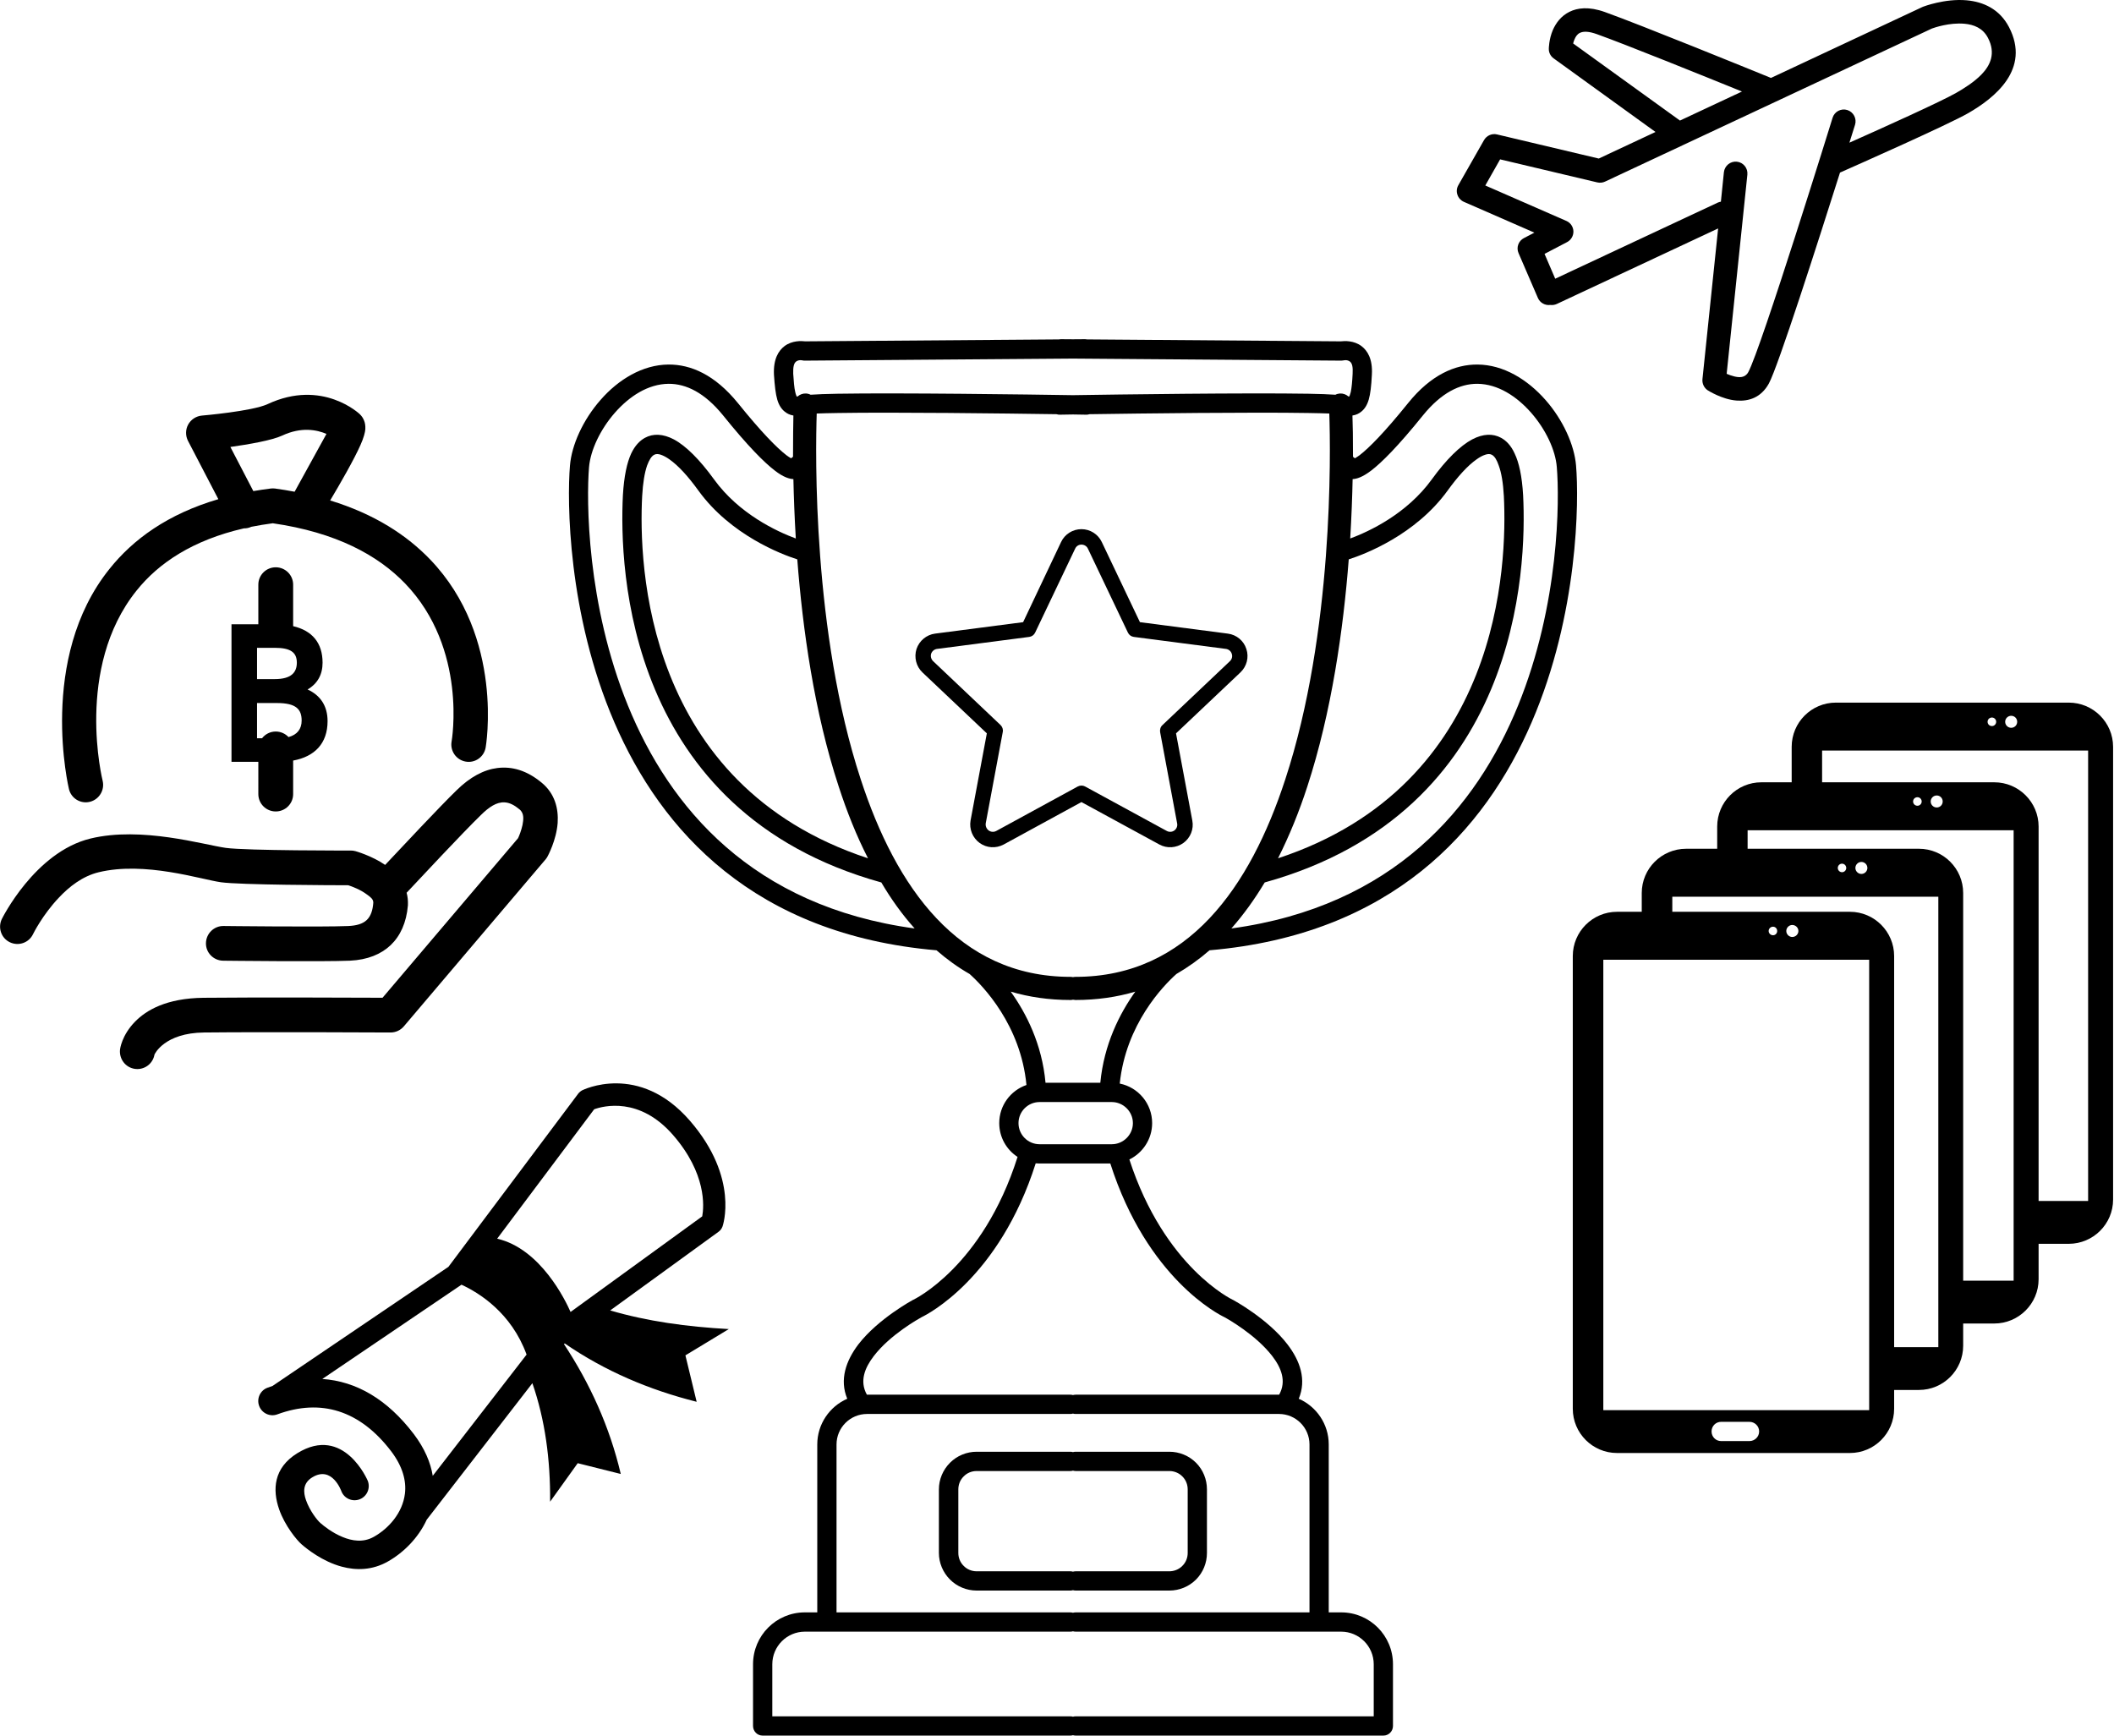
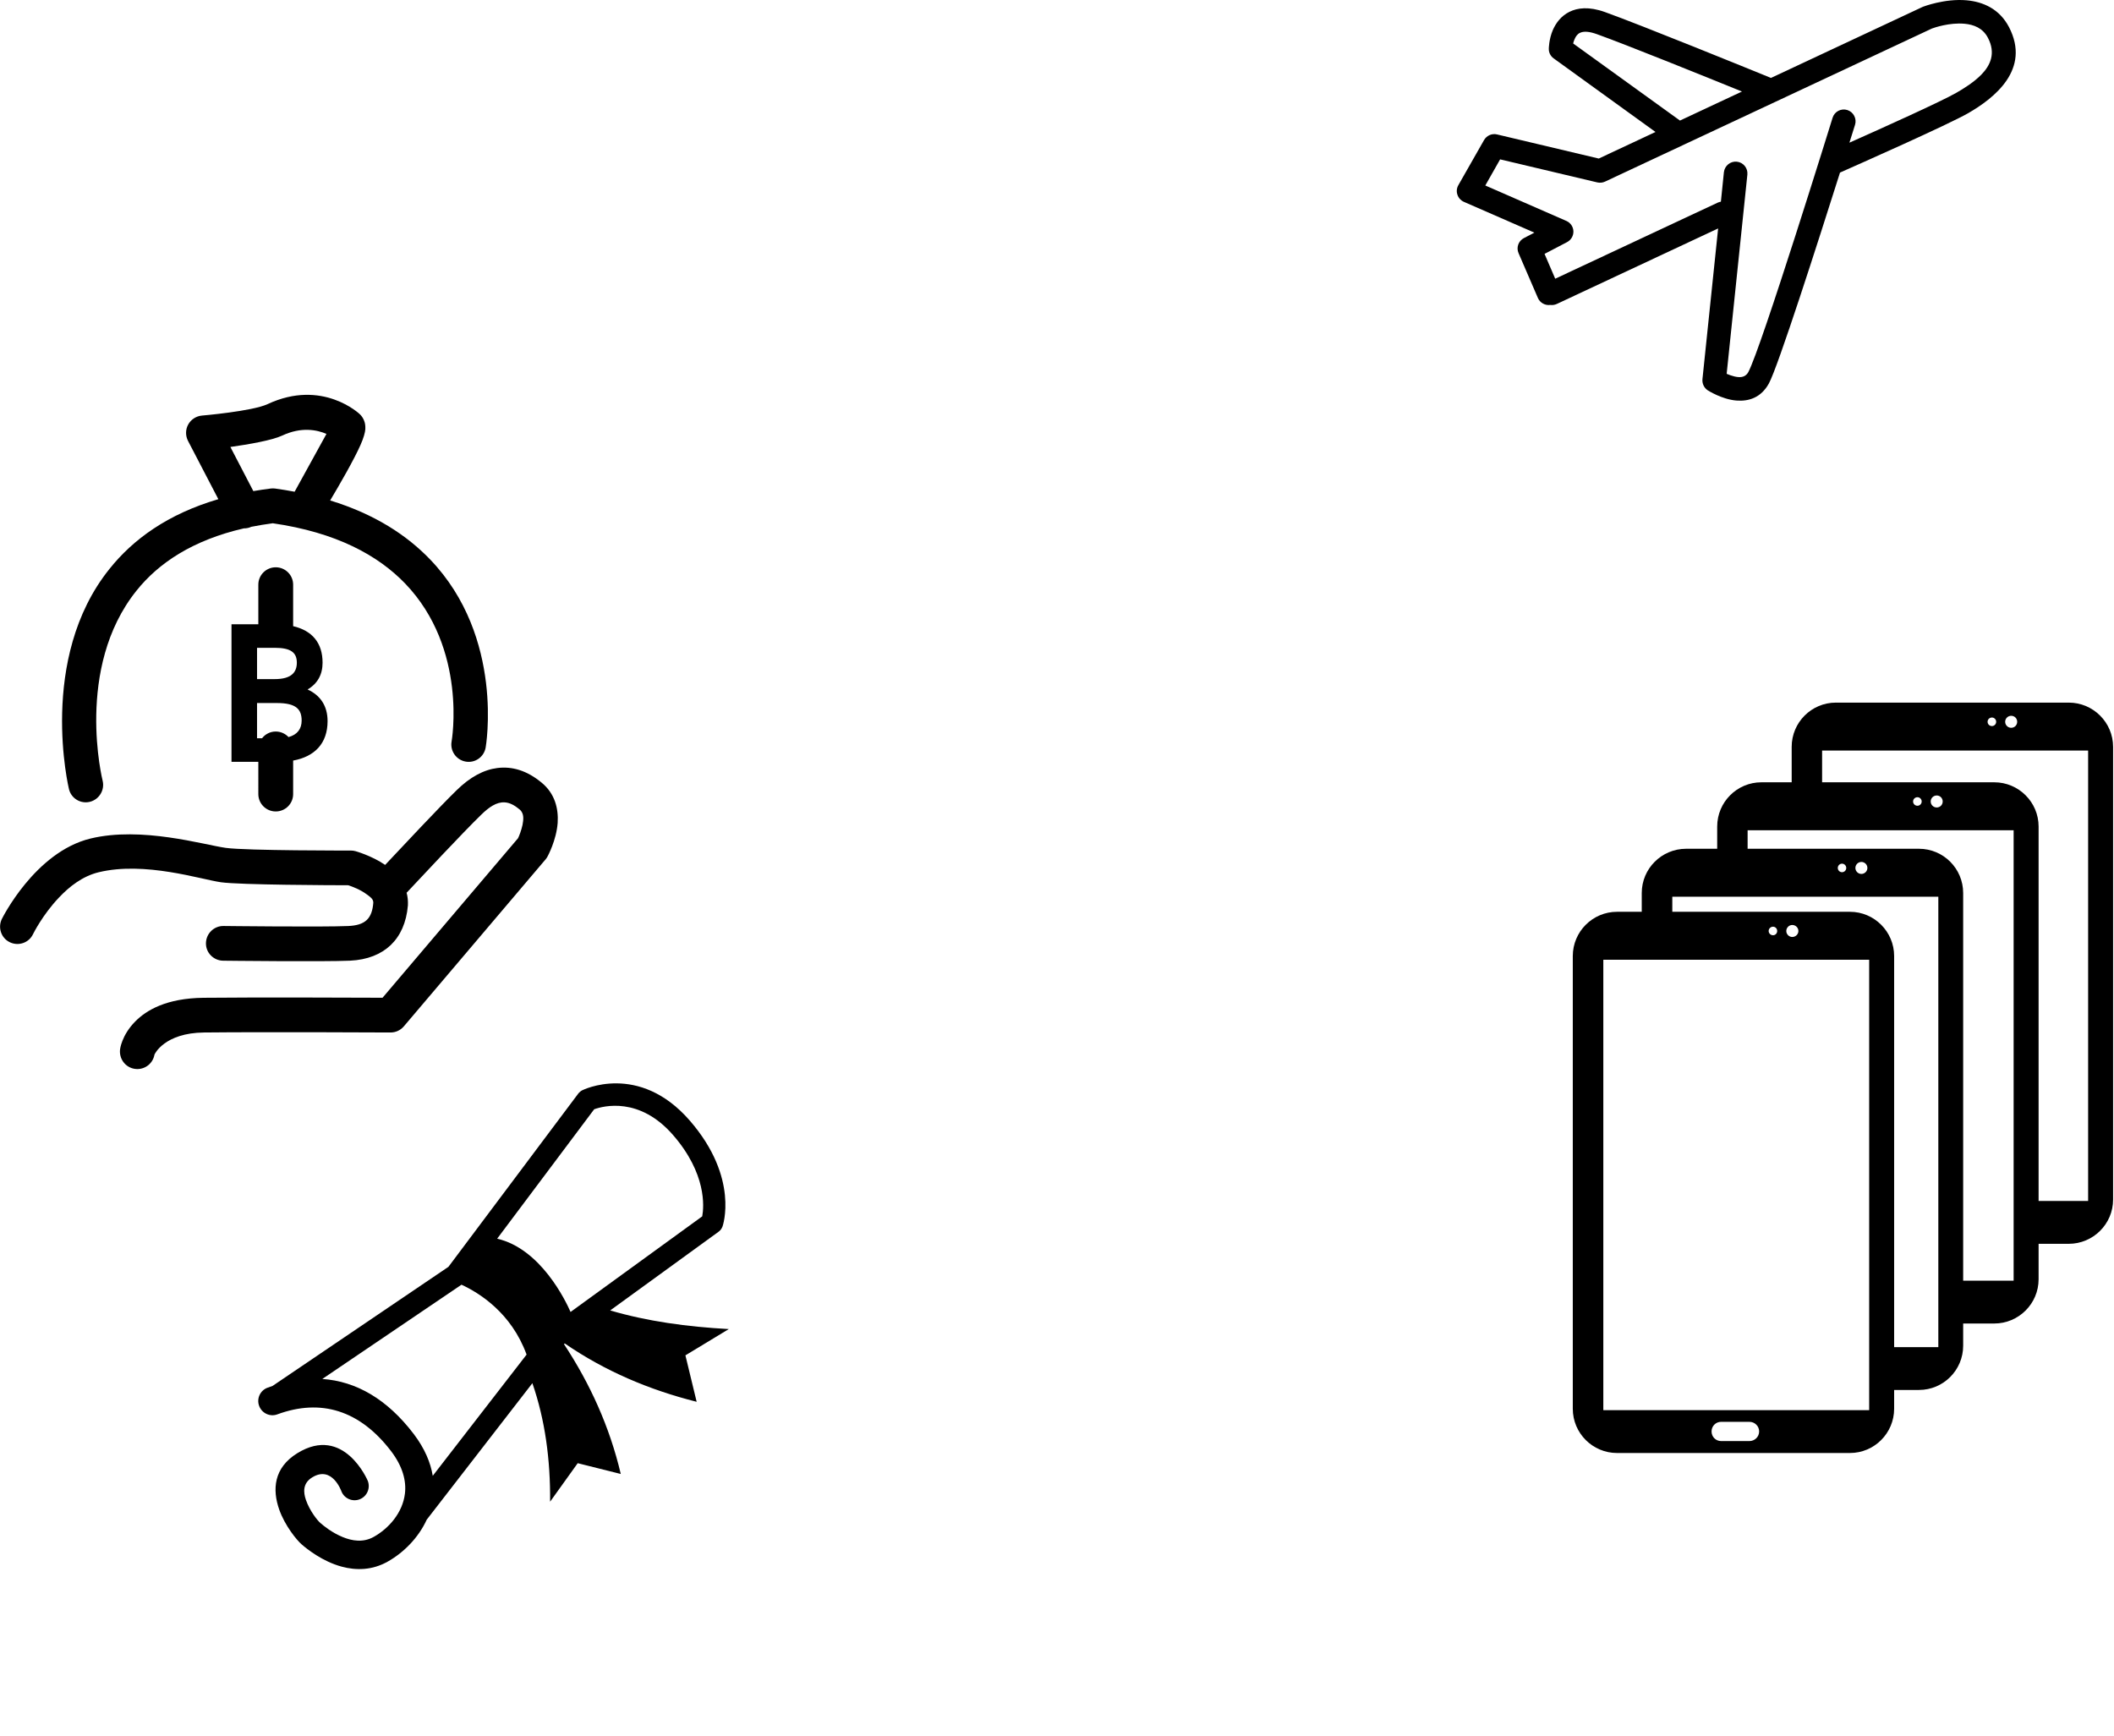
<svg xmlns="http://www.w3.org/2000/svg" fill="none" height="938" viewBox="0 0 1142 938" width="1142">
  <clipPath id="a">
    <path d="m0 0h1142v938h-1142z" />
  </clipPath>
  <g clip-path="url(#a)" clip-rule="evenodd" fill="#000" fill-rule="evenodd">
-     <path d="m505.898 513.36c-196.8-17-201.2-224.02-198-261.86.9-11.05 7-24.64 16.5-35.43 9.6-11.03 22.701-19.04 36.701-19.14 12.1-.09 25.1 5.53 37.5 20.79 12.8 15.87 20.999 24.14 26.199 28.17.9.69 1.8 1.27 2.6 1.71.3-.32.6-.6 1-.84 0-9.77.101-17.42.201-22.29-1.9-.3-3.401-1.03-4.701-2.11-1.7-1.35-3.1-3.4-4-6.46-.9-3.04-1.399-7.44-1.799-13.49-.4-8.67 2.599-13.06 5.699-15.43 4.1-3.1 9.201-2.83 11.201-2.58l137-1.05c.4-.07.7-.11 1.1-.11 0 0 2.4.02 6.5.05l6.599-.05c.4 0 .7.04 1.1.11 37.6.29 137 1.05 137 1.05 2-.25 7.101-.52 11.201 2.58 3.1 2.37 6.1 6.76 5.6 15.43-.3 6.05-.801 10.45-1.701 13.49-.9 3.06-2.3 5.11-4 6.46-1.3 1.08-2.799 1.81-4.799 2.11.2 4.87.299 12.52.299 22.29.3.24.7.52 1 .84.7-.44 1.701-1.02 2.601-1.71 5.2-4.03 13.399-12.3 26.199-28.17 12.3-15.26 25.4-20.88 37.5-20.79 14 .1 27 8.11 36.7 19.14 9.5 10.79 15.6 24.38 16.5 35.43 3.2 37.84-1.2 244.86-198 261.86-5.6 4.86-11.599 9.15-17.899 12.81-7.2 6.42-27.301 27.19-30.601 59.19 10 2.01 17.5 10.82 17.5 21.37 0 8.64-5.099 16.11-12.299 19.64 19 58.48 55.799 75.77 55.799 75.77.1.04.2.09.3.14 0 0 18.701 10.09 29.301 23.97 6.8 8.84 10.4 19.06 6.1 29.38 9.5 4.14 16.199 13.64 16.199 24.7v90.7h6.701c15.5 0 28 12.55 28 28.04v33.32c0 2.87-2.301 5.21-5.201 5.21h-166.199c-.5 0-1-.08-1.5-.21-.4.13-.901.21-1.401.21h-166.199c-2.9 0-5.201-2.34-5.201-5.21v-33.32c0-15.49 12.5-28.04 28-28.04h6.701v-90.7c0-11.06 6.699-20.56 16.199-24.7-4.3-10.32-.7-20.54 6-29.38 10.7-13.88 29.401-23.97 29.401-23.97.1-.05.199-.1.299-.14 0 0 37.4-17.57 56.3-77.16-6-3.9-9.9-10.62-9.9-18.25 0-9.52 6.101-17.63 14.701-20.6-3.1-32.44-23.501-53.49-30.701-59.96-6.4-3.66-12.3-7.95-17.9-12.81zm-77.299-254.54c-2.1-.08-5.4-.99-10.1-4.66-5.6-4.29-14.4-13.01-28-29.9-9.8-12.04-19.801-16.98-29.301-16.92-11.2.08-21.3 6.84-29 15.59-7.9 9-13.2 20.22-14 29.43-2.9 35.31.401 225.3 175.901 249.21-6.7-7.48-12.7-15.83-18-24.85-137.8-38.27-141.6-169.69-139.6-209.22.6-10.23 2.2-17.61 4.5-22.55 2-4.21 4.599-6.9 7.399-8.43 4.4-2.4 9.701-2.25 15.601.84 6.5 3.44 13.999 10.94 21.699 21.57 13.6 18.79 34.1 28.23 44.2 31.97-.7-11.73-1.099-22.56-1.299-32.08zm12.599-35.43c-.7 21.28-2.299 118.27 23.801 197.69 18.9 57.8 52.399 106.63 113.299 106.63.4 0 .901.05 1.301.15.5-.1 1-.15 1.4-.15 60.9 0 94.399-48.83 113.299-106.63 26.1-79.42 24.501-176.41 23.801-197.69-2.9-.12-6.8-.2-11.5-.28-30-.5-89 .22-118.1.65-.5.18-1.101.28-1.701.26-1.3-.02-3.699-.06-7.199-.12-3.4.06-5.8.1-7.1.12-.6.02-1.201-.08-1.701-.26-29.1-.43-88.2-1.15-118.1-.65-4.7.08-8.6.16-11.5.28zm138.401 316.66c-.4.1-.901.16-1.301.16-11.6 0-22.399-1.58-32.299-4.52 8.4 11.72 16.899 28.36 18.799 49.23h29.6c2-20.87 10.5-37.51 18.9-49.23-9.9 2.94-20.699 4.52-32.299 4.52-.4 0-.9-.06-1.4-.16zm-110.701-76.39c-6.2-12.11-11.399-25.14-15.799-38.69-13.3-40.4-19.501-85.25-22.401-122.79-8.6-2.77-36-13.13-53.4-37.14-5.5-7.61-10.799-13.48-15.699-16.91-1.6-1.14-3.2-1.99-4.6-2.47-1.3-.43-2.501-.57-3.601.01-1.6.88-2.699 2.86-3.799 5.71-1.4 4.02-2.301 9.52-2.701 16.66-1.9 36.5 1.2 155.87 122 195.62zm110.701-269.95-144.901 1.11c-.4 0-.799-.04-1.199-.13 0 0-1.9-.51-3.4.59-1.3.98-1.7 3.02-1.6 6.58.3 4.22.5 7.48 1.1 9.92.2.76.299 1.41.599 1.96 0 .15.1.33.2.46.1-.01.3-.02.5-.04 1.2-1.06 2.8-1.67 4.5-1.59.9.05 1.8.29 2.5.67 3.4-.25 8.401-.44 14.601-.54 33.5-.56 103.2.4 127.1.78 24-.38 93.699-1.34 127.199-.78 6.1.1 11.1.29 14.6.54.7-.38 1.6-.62 2.5-.67 1.7-.08 3.3.53 4.5 1.59.2.02.4.03.5.04 0-.13.101-.31.201-.46.2-.55.399-1.2.599-1.96.5-2.44.8-5.7 1-9.92.2-3.56-.2-5.6-1.5-6.58-1.5-1.1-3.4-.59-3.4-.59-.4.09-.799.13-1.199.13zm151.099 65.11c-.2 9.52-.6 20.35-1.3 32.08 10.1-3.74 30.501-13.18 44.101-31.97 7.7-10.63 15.299-18.13 21.799-21.57 5.9-3.09 11.2-3.24 15.6-.84 2.8 1.53 5.4 4.22 7.3 8.43 2.4 4.94 4 12.32 4.6 22.55 2 39.53-1.8 170.95-139.6 209.22-5.4 9.02-11.4 17.37-18 24.85 175.5-23.91 178.801-213.9 175.801-249.21-.7-9.21-6-20.43-13.9-29.43-7.7-8.75-17.9-15.51-29-15.59-9.5-.06-19.501 4.88-29.301 16.92-13.6 16.89-22.4 25.61-28 29.9-4.8 3.67-8 4.58-10.1 4.66zm-2.099 43.36c-2.9 37.54-9.201 82.39-22.401 122.79-4.4 13.55-9.7 26.58-15.8 38.69 120.8-39.75 123.8-159.12 122-195.62-.4-7.14-1.299-12.64-2.799-16.66-1-2.85-2.101-4.83-3.701-5.71-1.1-.58-2.3-.44-3.6-.01-1.5.48-3 1.33-4.6 2.47-4.9 3.43-10.199 9.3-15.699 16.91-17.4 24.01-44.8 34.37-53.4 37.14zm-128.801 326.36h-38.199c-.7 0-1.4-.03-2.1-.1-19.8 62.23-58.801 81.75-61.601 83.09-1.5.84-16.999 9.41-25.899 21.06-4.8 6.26-7.801 13.53-3.701 20.84h.1 109.8c.5 0 1.001.07 1.401.2.5-.13 1-.2 1.5-.2h109.799.101c4.1-7.31 1.099-14.58-3.701-20.84-9-11.66-24.4-20.25-25.9-21.06-2.8-1.32-41.7-20.81-61.6-82.99zm107.6 242.49v-90.7c0-9.11-7.4-16.49-16.5-16.49h-109.799c-.5 0-1-.07-1.5-.2-.4.13-.901.2-1.401.2h-109.8c-9.1 0-16.5 7.38-16.5 16.49v90.7h126.3c.5 0 1.001.07 1.401.2.5-.13 1-.2 1.5-.2zm-127.799 56.35c.5-.13 1-.2 1.5-.2h161v-28.11c0-9.74-7.9-17.63-17.6-17.63h-143.4c-.5 0-1-.07-1.5-.2-.4.13-.901.2-1.401.2h-143.4c-9.7 0-17.6 7.89-17.6 17.63v28.11h161c.5 0 1.001.07 1.401.2zm0-68.34c-.4.13-.901.2-1.401.2h-50.599c-5.4 0-10.601-2.14-14.401-5.95s-6-8.98-6-14.37v-34.35c0-5.39 2.2-10.56 6-14.37s9.001-5.95 14.401-5.95h50.599c.5 0 1.001.07 1.401.2.5-.13 1-.2 1.5-.2h50.599c5.4 0 10.601 2.14 14.401 5.95s5.9 8.98 5.9 14.37v34.35c0 5.39-2.1 10.56-5.9 14.37s-9.001 5.95-14.401 5.95h-50.599c-.5 0-1-.07-1.5-.2zm0-64.58c-.4.13-.901.21-1.401.21h-50.599c-2.7 0-5.2 1.04-7 2.9-1.9 1.86-2.901 4.38-2.901 7v34.35c0 2.63 1.001 5.15 2.901 7 1.8 1.86 4.3 2.91 7 2.91h50.599c.5 0 1.001.07 1.401.2.5-.13 1-.2 1.5-.2h50.599c2.6 0 5.2-1.05 7-2.91 1.9-1.85 2.901-4.37 2.901-7v-34.35c0-2.62-1.001-5.14-2.901-7-1.8-1.86-4.4-2.9-7-2.9h-50.599c-.5 0-1-.08-1.5-.21zm32.4-187.73c0-6.28-5.2-11.39-11.4-11.39h-39c-6.3 0-11.401 5.11-11.401 11.39 0 6.29 5.101 11.4 11.401 11.4h39c6.2 0 11.4-5.11 11.4-11.4z" />
    <path d="m1023.23 516.467v244.559c0 13.194-10.71 23.904-23.879 23.904h-125.835c-13.173 0-23.883-10.71-23.883-23.904v-244.559c0-13.184 10.71-23.904 23.883-23.904h125.835c13.169 0 23.879 10.72 23.879 23.904zm-55.045-16.782c-1.714 0-3.213 1.456-3.213 3.245 0 1.788 1.499 3.234 3.213 3.234 1.82 0 3.321-1.446 3.321-3.234 0-1.789-1.501-3.245-3.321-3.245zm41.555 18.784h-143.614v243.328h143.614zm-51.942-17.852c-1.286 0-2.356 1.038-2.356 2.313 0 1.274 1.07 2.303 2.356 2.303 1.285 0 2.248-1.029 2.248-2.303 0-1.275-.963-2.313-2.248-2.313zm-7.497 272.671c0-2.87-2.356-5.194-5.248-5.194h-15.313c-2.892 0-5.142 2.324-5.142 5.194 0 2.871 2.25 5.195 5.142 5.195h15.313c2.892 0 5.248-2.324 5.248-5.195z" />
    <path d="m886.887 508.199v-25.787c0-13.191 10.759-23.899 23.951-23.899h125.802c13.19 0 23.88 10.708 23.88 23.899v244.556c0 13.199-10.69 23.907-23.88 23.907h-22.18v-23.141h32.64v-243.317h-143.705v23.782zm108.187-41.631c-1.253 0-2.284 1.032-2.284 2.306 0 1.275 1.031 2.307 2.284 2.307s2.284-1.032 2.284-2.307c0-1.274-1.031-2.306-2.284-2.306zm10.466-.936c-1.77 0-3.24 1.452-3.24 3.242 0 1.784 1.47 3.236 3.24 3.236s3.24-1.452 3.24-3.236c0-1.79-1.47-3.242-3.24-3.242z" />
    <path d="m927.641 480.437v-33.922c0-13.192 10.686-23.908 23.878-23.908h125.801c13.19 0 23.95 10.716 23.95 23.908v244.555c0 13.192-10.76 23.907-23.95 23.907h-22.63v-23.141h33.09v-243.324h-143.704v31.925zm118.579-50.711c-1.77 0-3.24 1.452-3.24 3.243s1.47 3.243 3.24 3.243c1.84 0 3.24-1.452 3.24-3.243s-1.4-3.243-3.24-3.243zm-10.39.936c-1.33 0-2.36 1.032-2.36 2.307s1.03 2.307 2.36 2.307c1.25 0 2.28-1.032 2.28-2.307s-1.03-2.307-2.28-2.307z" />
    <path d="m967.879 438.769v-35.3c0-13.199 10.686-23.907 23.878-23.907h125.803c13.19 0 23.95 10.708 23.95 23.907v244.555c0 13.192-10.76 23.9-23.95 23.9h-25.21v-23.134h35.67v-243.324h-143.706v33.303zm108.191-51.152c-1.33 0-2.36 1.031-2.36 2.306s1.03 2.307 2.36 2.307c1.25 0 2.28-1.032 2.28-2.307s-1.03-2.306-2.28-2.306zm10.39-.936c-1.77 0-3.25 1.451-3.25 3.242s1.48 3.243 3.25 3.243c1.84 0 3.24-1.452 3.24-3.243s-1.4-3.242-3.24-3.242z" />
    <path d="m837.495 164.736c-2.78.372-5.559-1.106-6.711-3.777l-10.442-24.192c-1.356-3.058-.069-6.624 2.915-8.163l5.628-2.93-38.105-16.645c-1.627-.719-2.916-2.109-3.459-3.817-.61-1.716-.406-3.58.476-5.153l13.899-24.396c1.424-2.454 4.271-3.695 6.983-3.044l54.989 13.032 30.646-14.354-54.987-39.732c-1.695-1.214-2.713-3.166-2.645-5.234 0 0 0-5.024 2.169-10.102 1.695-3.838 4.476-7.614 8.951-9.831 4.339-2.149 10.441-3.017 19.187.115 19.528 7.004 78.381 30.965 89.704 35.59l81.837-38.329c.14-.061.27-.115.41-.17 0 0 11.66-4.502 23.46-3.438 8.88.807 17.69 4.604 22.85 14.428 11.93 22.89-7.87 38.397-22.04 46.553-10.71 6.15-59.46 27.772-69.226 32.084-12.001 37.874-33.494 104.958-38.443 113.969-4.272 7.703-10.917 9.689-17.494 9.181-7.933-.624-15.527-5.533-15.527-5.533-1.966-1.302-3.051-3.607-2.847-5.973l8.475-81.465-87.126 40.783c-1.153.536-2.374.698-3.527.543zm70.041-99.609 33.495-15.683c-21.155-8.584-62.582-25.324-78.312-30.966-4.204-1.512-7.188-1.736-9.29-.698-1.492.753-2.305 2.15-2.847 3.458-.339.766-.61 1.539-.746 2.244zm91.534 11.947c17.63-7.845 49.43-22.165 57.77-26.951 4.27-2.454 9.42-5.675 13.49-9.798 4.88-4.984 7.93-11.513 3.59-19.846-2.78-5.397-7.79-7.207-12.68-7.648-8.13-.739-16.2 2.081-17.56 2.563l-176.622 82.713c-1.288.61-2.78.759-4.204.427l-52.48-12.442-8 14.117 43.8 19.147c2.238.977 3.729 3.16 3.797 5.608.068 2.447-1.288 4.725-3.458 5.851l-12.136 6.339 5.763 13.412 87.737-41.075c.61-.265 1.152-.441 1.762-.529l1.628-15.947c.407-3.492 3.526-6.028 6.984-5.668 3.526.366 6.033 3.492 5.694 6.977l-11.187 107.617c1.22.522 2.645 1.051 4.137 1.41 2.577.617 5.763.888 7.526-2.285 6.848-12.435 45.563-137.449 45.563-137.449 1.017-3.349 4.611-5.221 7.933-4.183 3.323 1.037 5.223 4.604 4.203 7.953 0 0-1.15 3.614-3.05 9.689z" />
    <path d="m230.522 820.952c-4.541 9.881-12.519 17.81-20.989 22.597-8.469 4.805-17.184 4.867-24.917 2.78-10.433-2.792-18.902-9.623-21.726-12.09-2.454-2.142-8.959-9.899-12.089-18.86-3.683-10.574-3.069-22.395 9.819-30.342 25.224-15.583 38.051 14.907 38.051 14.907 1.534 3.94-.368 8.402-4.296 9.967s-8.409-.356-9.943-4.29c0 0-4.971-14.177-15.772-7.524-5.156 3.166-4.849 8.021-3.376 12.237 2.025 5.824 6.137 10.968 7.733 12.361 1.718 1.503 6.26 5.272 12.152 7.659 4.91 2.013 10.985 3.148 16.815-.16 7.917-4.468 15.466-12.802 16.755-23.26.859-6.972-1.227-14.766-7.426-22.941-16.938-22.204-37.99-28.581-61.495-19.939-3.928 1.466-8.347-.571-9.82-4.548-1.473-3.971.553-8.39 4.542-9.85.92-.338 1.841-.657 2.7-.958l95.005-64.336 70.148-93.599c.614-.755 1.35-1.369 2.148-1.78 0 0 30.503-15.423 58.12 16.411 26.942 31.054 17.675 57.107 17.675 57.107-.43 1.184-1.166 2.209-2.21 2.946l-58.488 42.469c19.946 5.874 41.488 8.832 64.073 10.071l-23.444 14.196 6.076 25.089c-25.592-6.438-49.467-16.528-71.254-31.515l-.429.332c14.116 21.443 24.672 44.66 30.686 70.173l-23.26-5.825-14.913 20.8c.184-22.696-2.701-44.164-9.575-64.012zm-56.4-76.022c18.35 1.252 35.105 10.973 49.405 29.766 5.891 7.769 9.082 15.379 10.248 22.566l50.694-65.496c-8.224-22.567-25.592-33.338-35.166-37.75zm134.098-36.191c21.174-15.392 62.108-45.103 71.13-51.651.982-5.346 2.332-23.082-15.711-43.875-18.167-20.953-37.744-15.742-42.654-13.975l-52.412 69.916c23.505 5.413 37.008 33.54 39.647 39.585z" />
    <path d="m139.555 411.559h-14.5v-74.33h14.5v-21.4c0-5.17 4.2-9.37 9.4-9.37s9.401 4.2 9.401 9.37v22.43c10.3 2.41 15.9 9.04 15.9 19.74 0 6.41-2.7 11.3-8.1 14.46 6.9 3.16 10.799 8.86 10.799 17.1 0 12.08-6.999 19.18-18.599 21.31v18.12c0 5.17-4.201 9.37-9.401 9.37s-9.4-4.2-9.4-9.37zm16.301-13.38c4.7-1.26 7.099-4.35 7.099-8.92 0-6.11-2.999-9.47-13.299-9.47h-10.8v19.04h2.699c1.7-2.22 4.4-3.65 7.4-3.65 2.7 0 5.201 1.16 6.901 3zm-7.401-48.22h-9.599v16.9h9.599c8.8 0 11.901-3.56 11.901-8.86 0-5.6-3.401-8.04-11.901-8.04zm-16.699-64.53c-27.5 6.31-46 18.63-58 33.63-33.6 41.84-18.301 102.75-18.301 102.75 1.2 5.02-1.9 10.1-6.9 11.34s-10.099-1.83-11.299-6.86c0 0-17.1-70.48 21.9-118.97 12.7-15.91 31.399-29.63 58.799-37.66l-16.4-31.51c-1.4-2.76-1.399-6.06.101-8.8s4.299-4.56 7.399-4.85c0 0 27.2-2.31 35.5-6.19 29.7-13.88 49.801 5.43 49.801 5.43 1 .95 1.8 2.12 2.3 3.42.5 1.16.8 2.71.7 4.67-.1 1.67-.9 4.73-2.6 8.52-3.5 7.94-11.3 21.47-16.4 30 24.2 7.41 41.5 18.87 54 31.87 40.5 42.15 29.999 101.61 29.999 101.61-.9 5.09-5.7 8.5-10.8 7.59-5.1-.9-8.5-5.77-7.6-10.86 0 0 8.901-49.96-25.099-85.35-14.7-15.25-37.2-27.59-71.5-32.54-4 .53-7.9 1.17-11.6 1.91-1.3.59-2.6.87-4 .85zm27.4-19.79 17.2-31.24c-5.1-2.19-13.501-3.96-23.901.9-5.5 2.58-18.1 4.76-28 6.16l12.401 23.84c3-.52 6.2-.99 9.4-1.39.8-.1 1.6-.1 2.4.01 3.6.5 7.1 1.07 10.5 1.72zm60.5 216.63c.6 2.15.8 4.43.7 6.82-.8 9.39-4.101 16.48-9.301 21.48-5.2 4.92-12.5 7.96-22 8.4-13.9.64-68.5.01-68.5.01-5.2-.06-9.399-4.31-9.299-9.49.1-5.17 4.3-9.32 9.5-9.26 0 0 53.8.64 67.4.01 4.3-.2 7.7-1.08 10-3.27 2.2-2.11 3.2-5.3 3.5-9.29.1-2.05-1.8-3.25-3.4-4.44-3.6-2.72-8.1-4.36-10.1-5.02-9-.02-58.3-.16-68.8-1.62-10.8-1.5-41.1-11.47-66.1-5.39-8.7 2.12-15.9 7.8-21.4 13.66-9 9.47-14 19.74-14 19.74-2.2 4.67-7.8 6.65-12.5 4.42-4.7-2.23-6.6-7.83-4.4-12.5 0 0 17.8-36.23 47.9-43.54 27.6-6.71 61.2 3.38 73.1 5.04 11.1 1.55 67.6 1.44 67.6 1.44.8 0 1.7.11 2.5.34 0 0 8.7 2.41 16 7.42 8.8-9.36 29.701-31.69 38.601-40.32 7.3-7.19 14.7-11.1 22-12.02 7.9-.99 15.899 1.25 23.899 7.87 7.2 5.88 9.201 14 8.701 21.78-.7 9.43-5.401 18.01-5.401 18.01-.3.55-.6 1.07-1 1.54l-76.699 90.36c-1.8 2.11-4.401 3.32-7.201 3.31 0 0-67.299-.35-100.699 0-21.4.22-26.701 11.63-26.801 11.94-.8 4.55-4.699 7.82-9.299 7.81-.4 0-.801-.02-1.201-.08-5.2-.7-8.7-5.43-8.1-10.55 0 0 .799-7.59 8.199-15.07 5.9-5.99 16.7-12.59 37-12.8 28.4-.29 81.101-.09 96.601-.02l73.199-86.19c.6-1.24 1.701-3.94 2.401-7.1.5-2.77 1.1-6.25-1.6-8.46-2.7-2.26-5.3-3.64-8-3.8-4.4-.26-8.5 2.54-12.9 6.88-9.6 9.3-33.3 34.71-40.1 41.95z" />
-     <path d="m573.199 292.82c2-4.25 6.3-6.96 11-6.96s9 2.71 11 6.96l20.599 43.28 47.5 6.19c4.7.61 8.6 3.85 10 8.32 1.5 4.47.201 9.38-3.199 12.62l-34.801 32.94 8.801 47.1c.9 4.62-1.001 9.33-4.801 12.1-3.8 2.76-8.9 3.09-13 .84l-42.099-22.92-42 22.92c-4.2 2.25-9.2 1.92-13-.84-3.8-2.77-5.701-7.48-4.901-12.1l8.801-47.1-34.801-32.94c-3.4-3.24-4.599-8.15-3.199-12.62 1.5-4.47 5.4-7.71 10-8.32l47.6-6.19zm7.599 3.58-21.599 45.33c-.6 1.28-1.8 2.16-3.2 2.34l-49.8 6.48c-1.5.19-2.7 1.22-3.2 2.63-.4 1.42 0 2.97 1.1 4l36.4 34.49c1 .98 1.5 2.4 1.2 3.79l-9.2 49.34c-.2 1.46.4 2.95 1.6 3.83 1.2.87 2.8.97 4.1.26l44-24.01c1.3-.67 2.8-.67 4 0l44.099 24.01c1.3.71 2.9.61 4.1-.26 1.2-.88 1.8-2.37 1.5-3.83l-9.199-49.34c-.2-1.39.2-2.81 1.3-3.79l36.399-34.49c1.1-1.03 1.5-2.58 1-4-.4-1.41-1.7-2.44-3.1-2.63l-49.799-6.48c-1.4-.18-2.601-1.06-3.201-2.34l-21.599-45.33c-.6-1.35-2-2.2-3.5-2.2s-2.801.85-3.401 2.2z" />
  </g>
</svg>